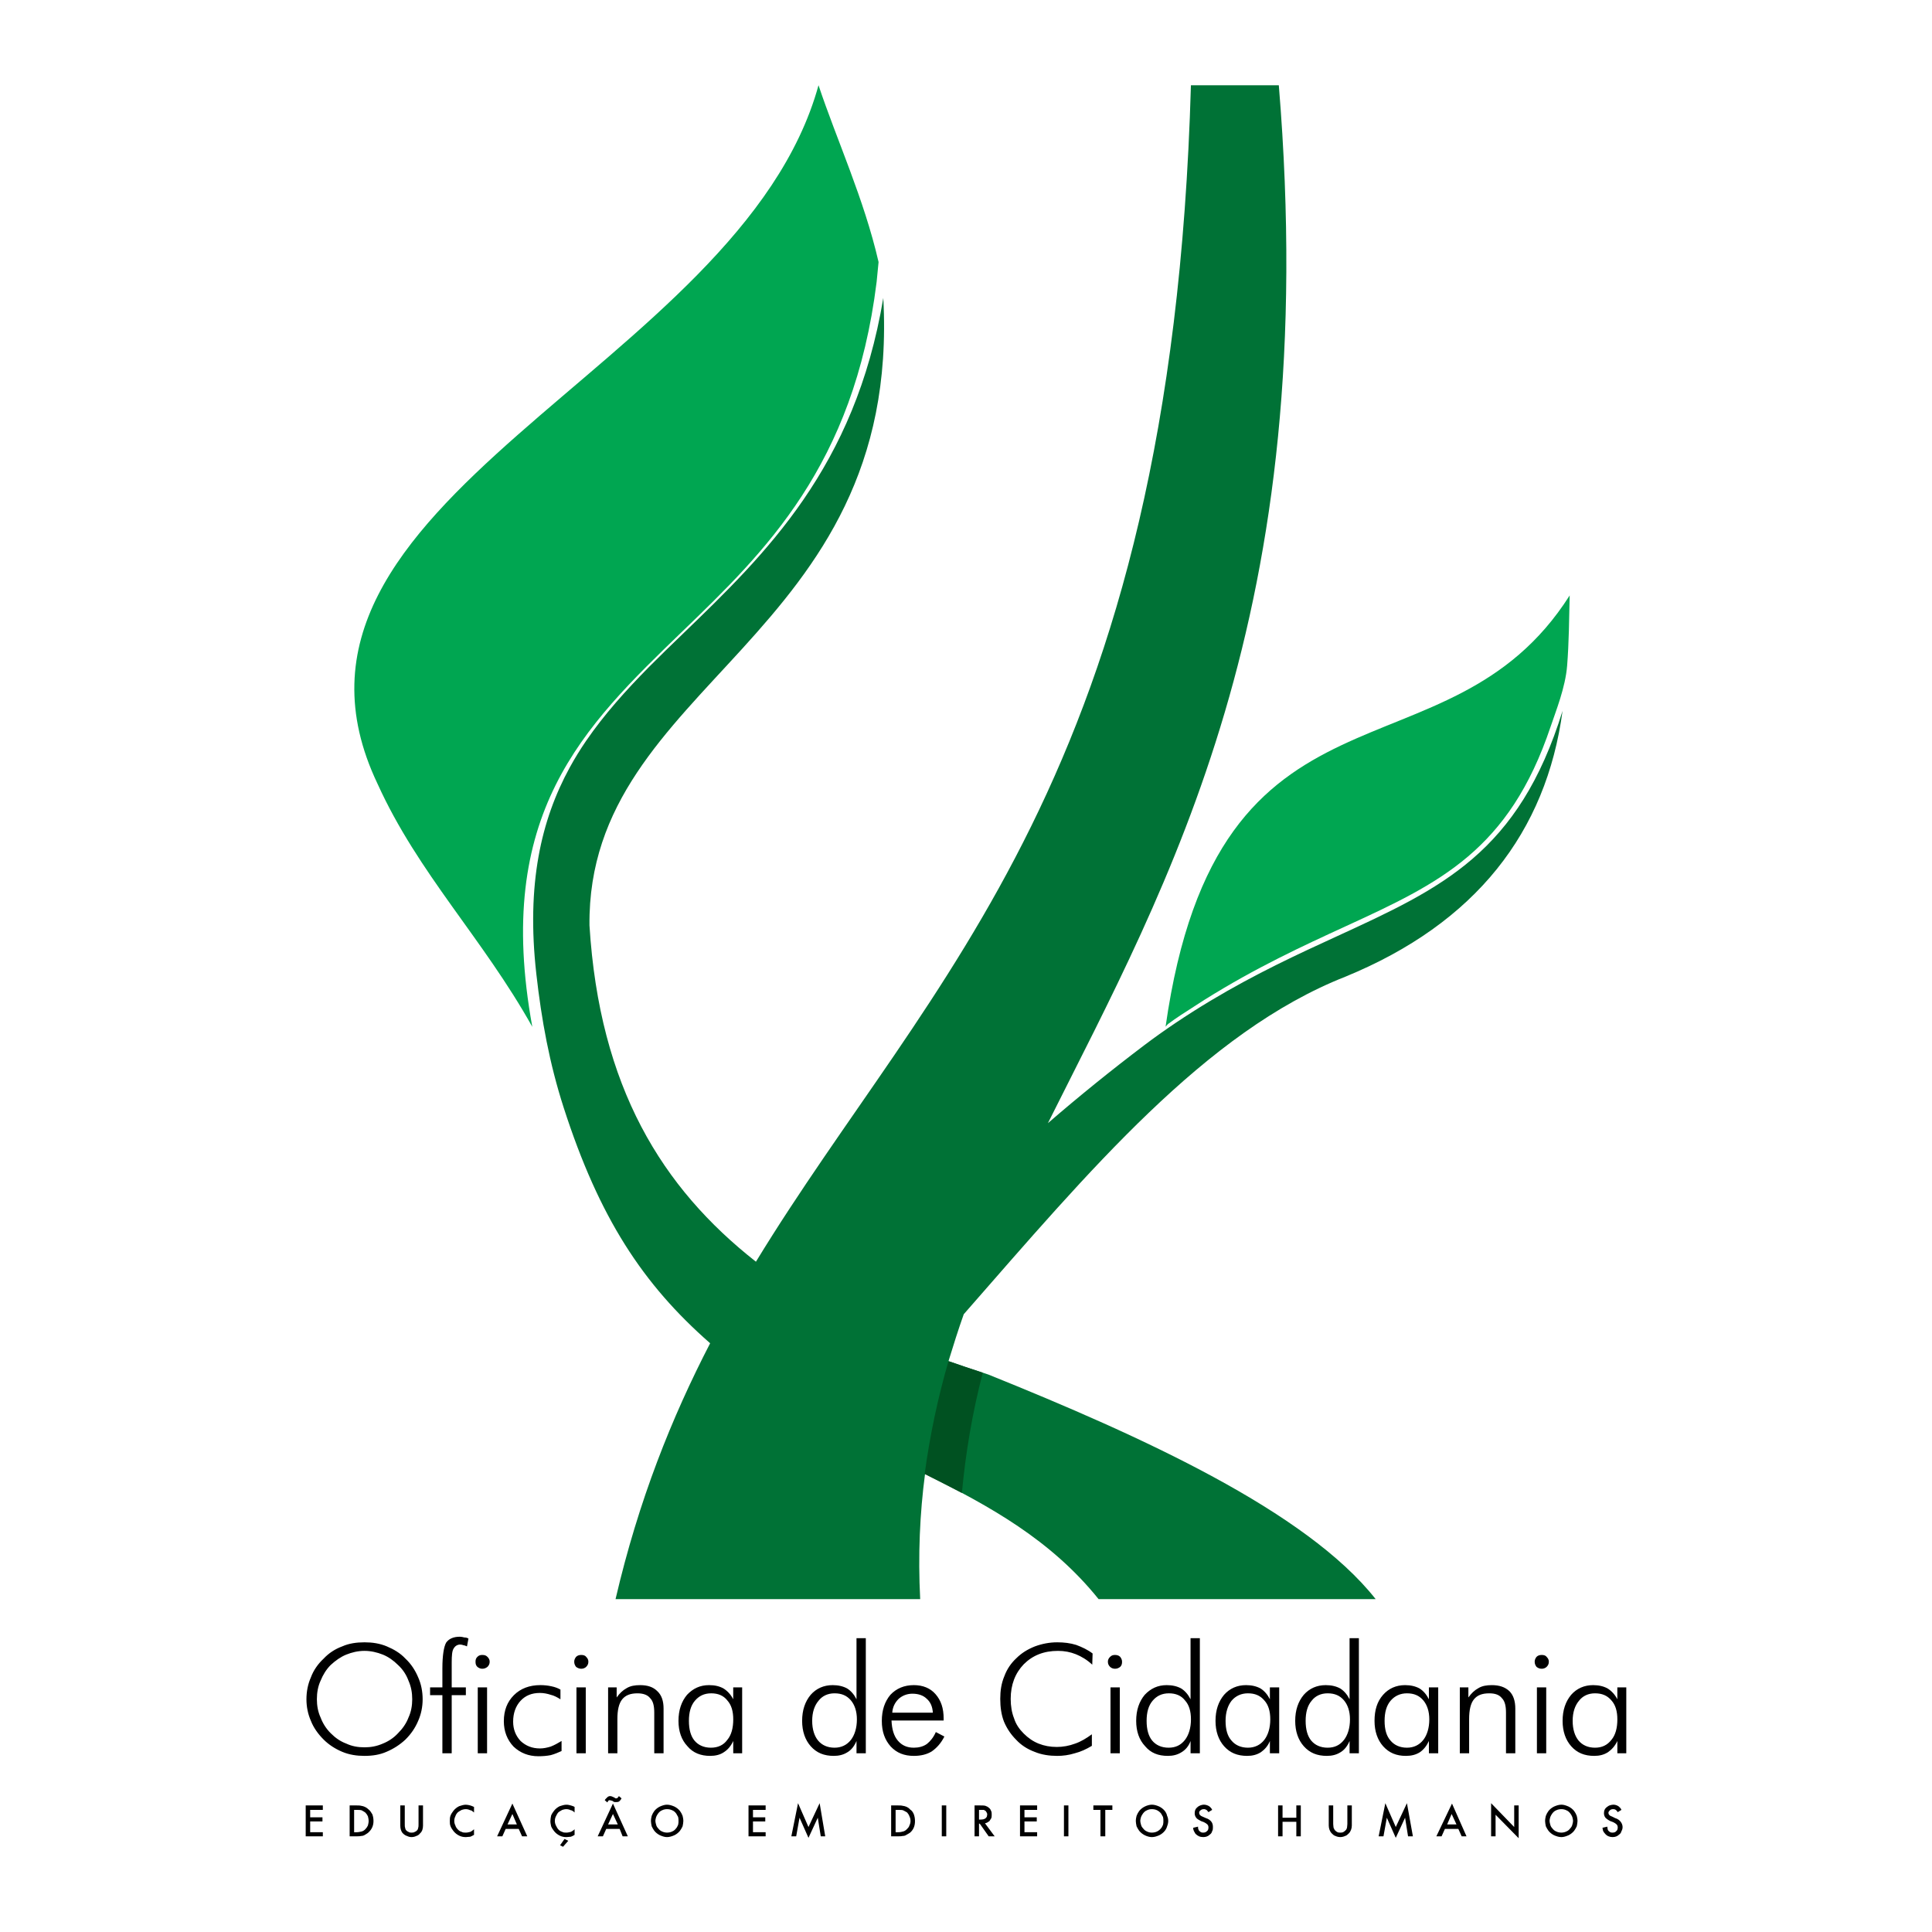
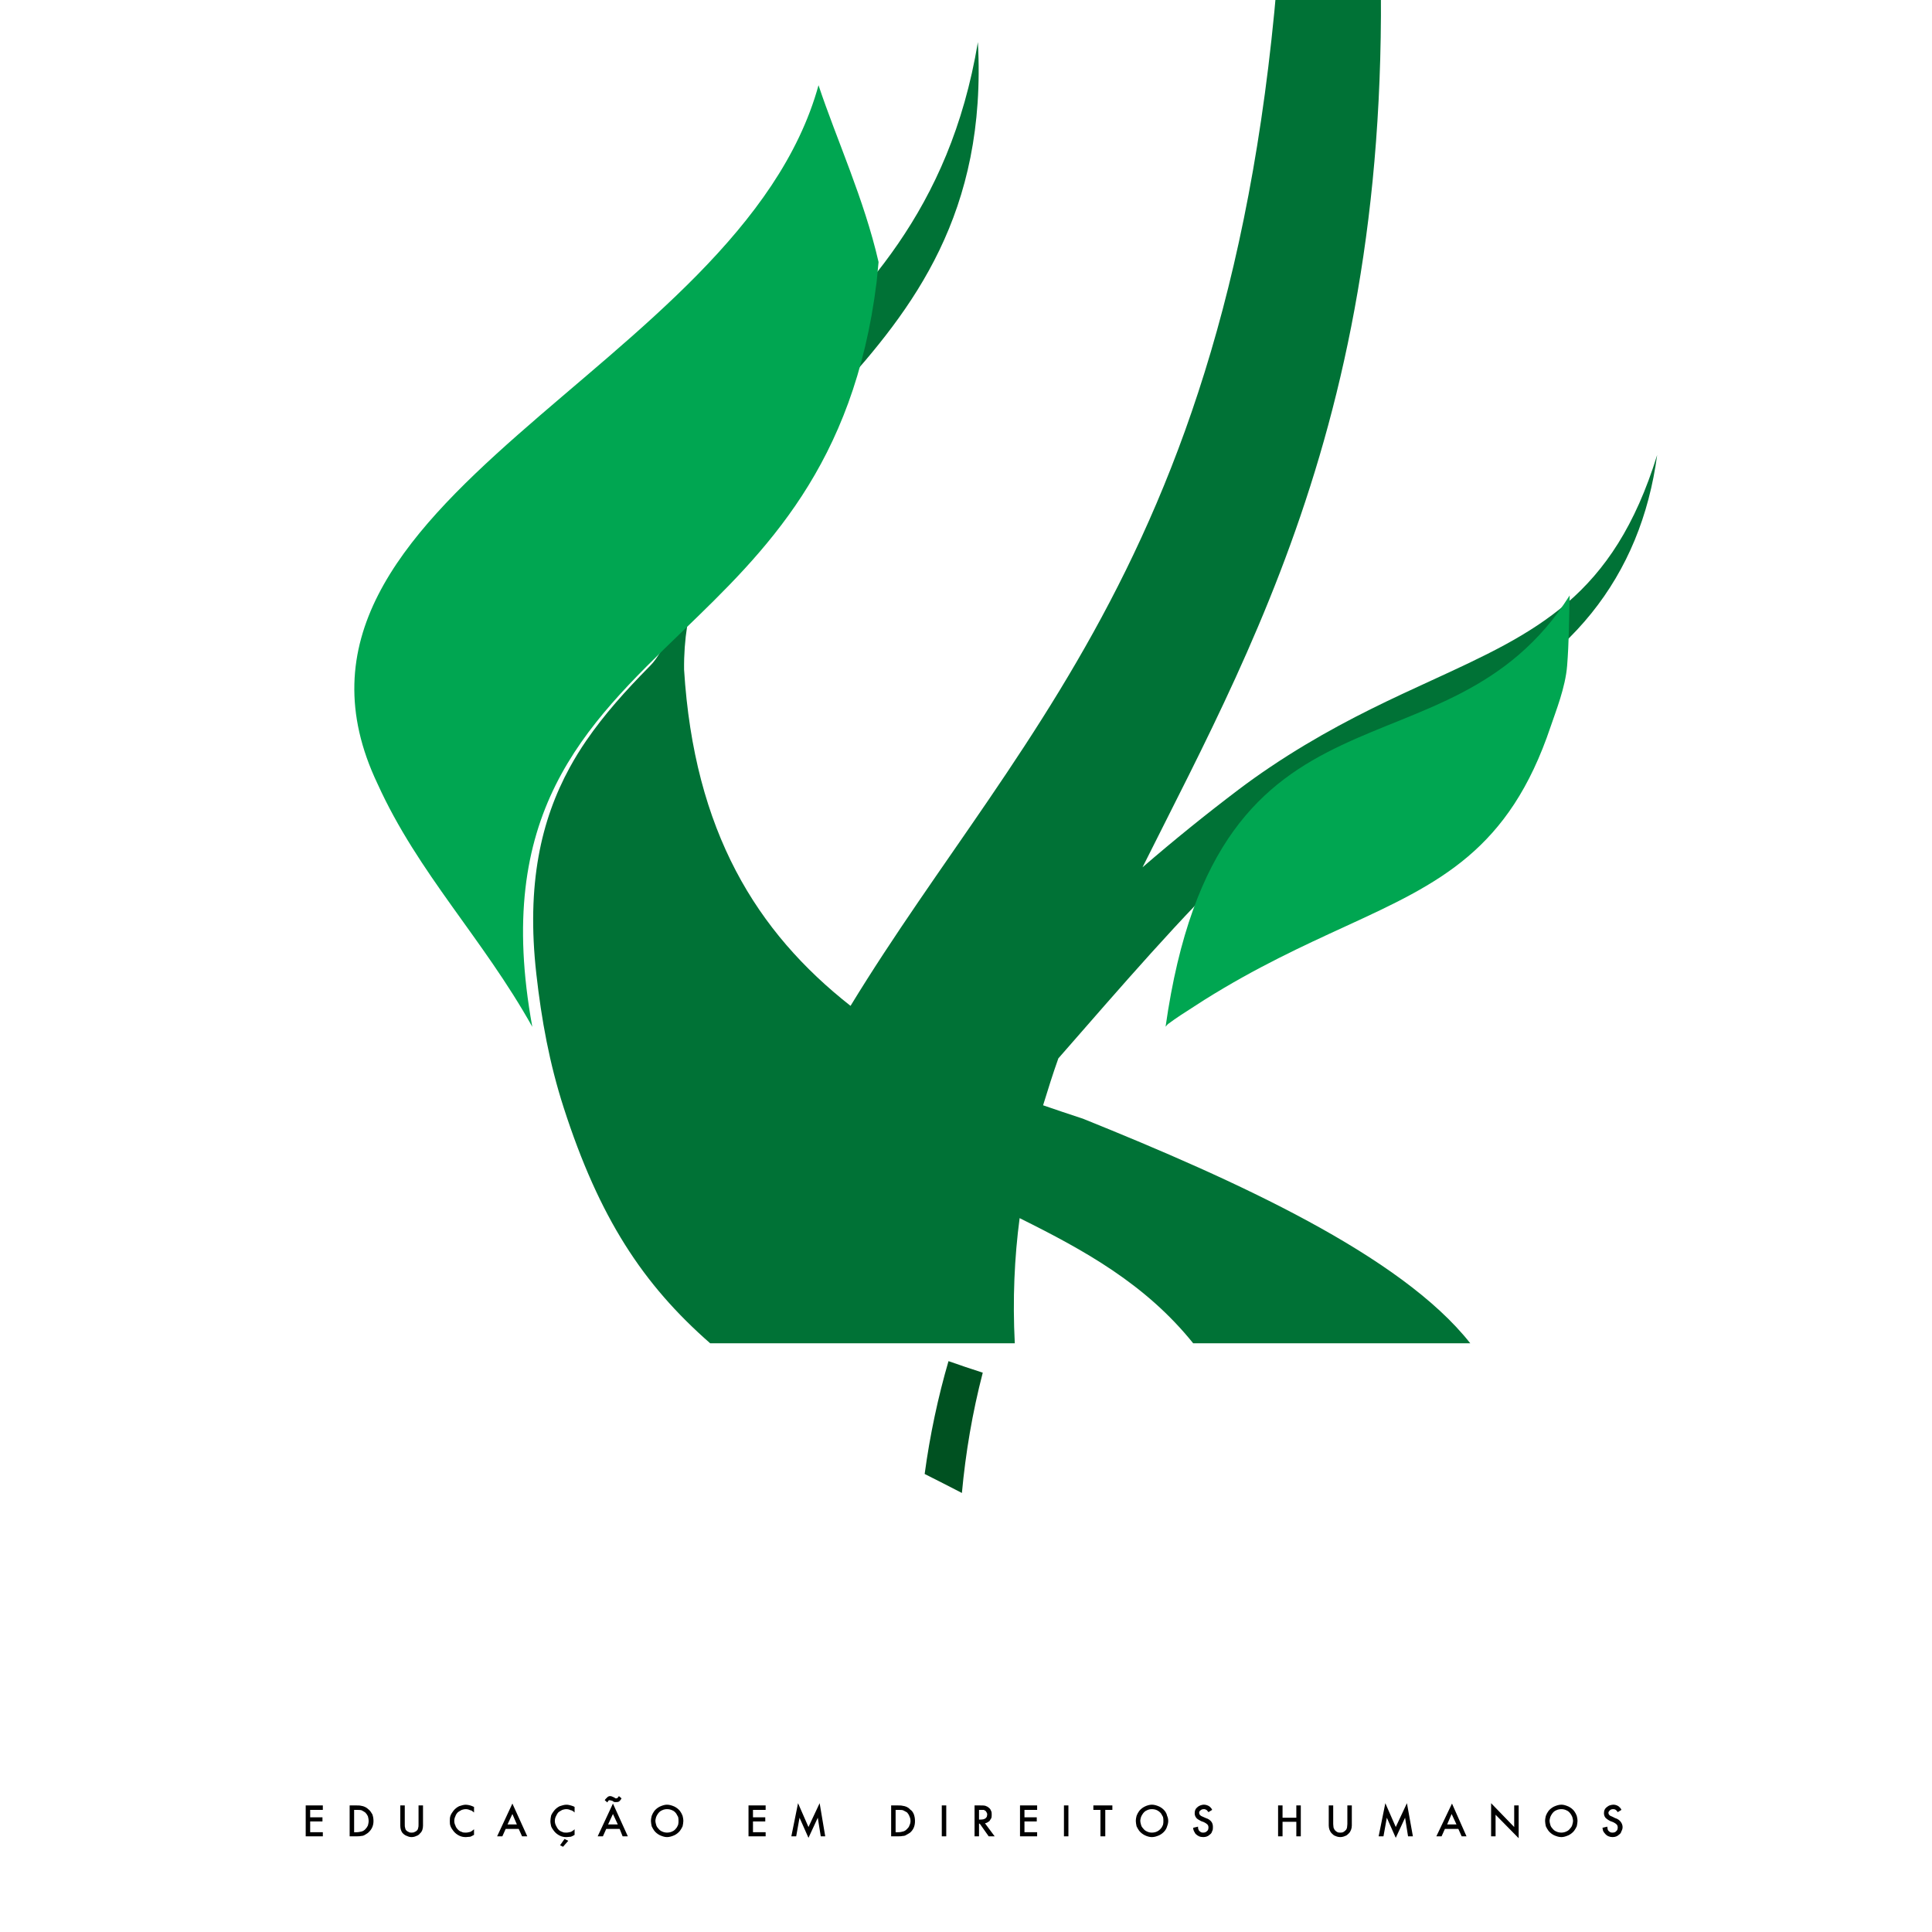
<svg xmlns="http://www.w3.org/2000/svg" version="1.0" id="Layer_1" x="0px" y="0px" width="192.756px" height="192.756px" viewBox="0 0 192.756 192.756" enable-background="new 0 0 192.756 192.756" xml:space="preserve">
  <g>
    <polygon fill-rule="evenodd" clip-rule="evenodd" fill="#FFFFFF" points="0,0 192.756,0 192.756,192.756 0,192.756 0,0  " />
-     <path fill-rule="evenodd" clip-rule="evenodd" fill="#007236" d="M64.723,66.57c-2.293,2.329-4.436,4.706-6.246,7.344   c-0.594,0.866-1.143,1.757-1.646,2.679c-2.839,5.208-4.33,11.6-3.322,20.571c0.517,4.605,1.309,8.936,2.73,13.345   c3.542,10.984,7.889,17.621,14.612,23.508c-3.827,7.395-7.134,15.643-9.438,25.526c10.144,0,20.25,0,30.394,0   c-0.223-4.384-0.037-8.546,0.483-12.484c6.502,3.232,12.559,6.577,17.315,12.484c9.215,0,18.43,0,27.644,0   c-6.91-8.769-23.334-16.237-38.642-22.405c-1.375-0.445-2.675-0.892-3.976-1.337c0.483-1.561,0.966-3.121,1.523-4.682   c12.522-14.306,24.115-28.165,38.047-33.664c13.052-5.345,20.071-14.453,21.695-26.534c-4.371,14.158-12.044,17.684-22.551,22.51   c-3.809,1.749-8.008,3.678-12.562,6.408c-2.385,1.429-4.648,2.951-6.635,4.454c-3.242,2.454-6.457,5.05-9.598,7.765   c12.002-24.003,27.384-50.829,23.037-103.554c-3.158,0-5.647,0-8.769,0c-1.97,69.073-26.047,88.914-43.398,117.376   c-9.363-7.356-15.605-17.389-16.608-33.552c-0.255-24.294,31.156-28.491,29.314-62.599c-2.82,16.925-11.746,25.541-19.983,33.492   C66.982,64.342,65.834,65.45,64.723,66.57L64.723,66.57z" />
-     <path fill-rule="evenodd" clip-rule="evenodd" d="M36.371,174.331c0.632,0,1.227-0.111,1.821-0.371   c0.557-0.224,1.078-0.558,1.523-1.041c0.446-0.445,0.817-0.966,1.041-1.561c0.26-0.557,0.372-1.188,0.372-1.82   c0-0.669-0.112-1.264-0.372-1.857c-0.223-0.595-0.558-1.115-1.041-1.561c-0.446-0.446-0.966-0.817-1.523-1.041   c-0.557-0.223-1.189-0.371-1.821-0.371c-0.668,0-1.263,0.148-1.82,0.371c-0.558,0.224-1.078,0.595-1.561,1.041   c-0.446,0.445-0.78,1.003-1.003,1.561c-0.26,0.557-0.372,1.188-0.372,1.857c0,0.632,0.112,1.264,0.372,1.82   c0.223,0.595,0.558,1.115,1.003,1.561c0.483,0.483,0.966,0.817,1.561,1.041C35.107,174.22,35.702,174.331,36.371,174.331   L36.371,174.331z M42.167,169.538c0,0.743-0.149,1.486-0.446,2.155c-0.298,0.706-0.707,1.3-1.264,1.857   c-0.557,0.521-1.189,0.929-1.895,1.227c-0.668,0.297-1.412,0.408-2.192,0.408c-0.78,0-1.523-0.111-2.229-0.408   c-0.706-0.298-1.338-0.706-1.858-1.227c-0.557-0.558-1.003-1.188-1.263-1.857c-0.297-0.669-0.446-1.412-0.446-2.155   c0-0.78,0.149-1.523,0.446-2.192c0.26-0.706,0.706-1.337,1.263-1.857c0.52-0.558,1.152-0.967,1.858-1.227   c0.669-0.297,1.412-0.408,2.229-0.408c0.781,0,1.524,0.111,2.229,0.408c0.706,0.298,1.338,0.669,1.858,1.227   c0.557,0.521,0.966,1.151,1.264,1.857C42.019,168.015,42.167,168.758,42.167,169.538L42.167,169.538z M44.137,174.926v-5.797H42.91   v-0.779h1.227v-1.896c0-1.301,0.148-2.155,0.371-2.563c0.26-0.372,0.706-0.595,1.375-0.595c0.149,0,0.297,0.037,0.446,0.074   c0.149,0,0.297,0.037,0.409,0.111l-0.148,0.78c-0.111-0.037-0.223-0.111-0.334-0.111c-0.111-0.037-0.223-0.074-0.334-0.074   c-0.297,0-0.52,0.148-0.669,0.408c-0.148,0.224-0.186,0.707-0.186,1.375v2.49h1.412v0.779h-1.412v5.797H44.137L44.137,174.926z    M47.443,165.785c0-0.186,0.037-0.334,0.186-0.482c0.149-0.149,0.297-0.187,0.483-0.187c0.223,0,0.372,0.037,0.52,0.187   c0.148,0.148,0.223,0.297,0.223,0.482c0,0.224-0.075,0.372-0.223,0.521c-0.148,0.111-0.297,0.186-0.52,0.186   c-0.186,0-0.334-0.074-0.483-0.186C47.48,166.157,47.443,166.009,47.443,165.785L47.443,165.785z M47.666,174.926v-6.576h0.929   v6.576H47.666L47.666,174.926z M55.915,169.538c-0.297-0.186-0.632-0.372-0.966-0.446c-0.334-0.111-0.706-0.186-1.078-0.186   c-0.817,0-1.449,0.26-1.932,0.78c-0.483,0.521-0.743,1.227-0.743,2.081c0,0.78,0.26,1.412,0.743,1.932   c0.52,0.483,1.151,0.743,1.932,0.743c0.372,0,0.706-0.074,1.078-0.186c0.372-0.148,0.706-0.334,1.078-0.558v1.004   c-0.334,0.148-0.669,0.297-1.078,0.408c-0.372,0.074-0.78,0.111-1.226,0.111c-1.003,0-1.821-0.334-2.489-0.966   c-0.632-0.669-0.966-1.523-0.966-2.526c0-1.078,0.334-1.932,1.003-2.602c0.669-0.668,1.561-1.003,2.638-1.003   c0.372,0,0.744,0.037,1.078,0.111c0.372,0.074,0.669,0.187,0.929,0.335V169.538L55.915,169.538z M57.29,165.785   c0-0.186,0.074-0.334,0.186-0.482c0.148-0.149,0.334-0.187,0.52-0.187s0.372,0.037,0.483,0.187   c0.149,0.148,0.223,0.297,0.223,0.482c0,0.224-0.074,0.372-0.223,0.521c-0.111,0.111-0.297,0.186-0.483,0.186   s-0.372-0.074-0.52-0.186C57.364,166.157,57.29,166.009,57.29,165.785L57.29,165.785z M57.513,174.926v-6.576h0.929v6.576H57.513   L57.513,174.926z M60.671,174.926v-6.576h0.854v1.003c0.297-0.409,0.594-0.706,1.003-0.929c0.372-0.224,0.817-0.298,1.337-0.298   c0.743,0,1.301,0.186,1.709,0.595c0.446,0.408,0.631,1.003,0.631,1.746v4.459h-0.929v-4.05c0-0.669-0.111-1.152-0.409-1.449   c-0.26-0.335-0.706-0.483-1.263-0.483c-0.706,0-1.189,0.186-1.524,0.595c-0.334,0.409-0.483,1.077-0.483,1.97v3.418H60.671   L60.671,174.926z M68.733,171.693c0,0.854,0.186,1.523,0.558,1.969c0.372,0.446,0.929,0.706,1.635,0.706   c0.706,0,1.264-0.26,1.635-0.78c0.409-0.482,0.595-1.188,0.595-2.043c0-0.817-0.186-1.449-0.595-1.896   c-0.371-0.483-0.929-0.706-1.598-0.706c-0.706,0-1.226,0.26-1.635,0.743S68.733,170.839,68.733,171.693L68.733,171.693z    M73.155,174.926v-1.227c-0.223,0.483-0.52,0.855-0.929,1.115c-0.372,0.26-0.854,0.371-1.375,0.371   c-0.929,0-1.709-0.297-2.267-0.966c-0.594-0.632-0.892-1.486-0.892-2.526c0-1.078,0.297-1.933,0.854-2.602   c0.595-0.631,1.301-0.966,2.192-0.966c0.594,0,1.041,0.111,1.449,0.335c0.409,0.26,0.743,0.631,0.966,1.077v-1.188h0.892v6.576   H73.155L73.155,174.926z M81.032,171.693c0,0.854,0.223,1.523,0.595,1.969c0.372,0.446,0.929,0.706,1.635,0.706   c0.669,0,1.227-0.26,1.635-0.78c0.372-0.482,0.595-1.188,0.595-2.043c0-0.817-0.223-1.449-0.595-1.896   c-0.408-0.483-0.929-0.706-1.635-0.706c-0.668,0-1.226,0.26-1.598,0.743C81.255,170.17,81.032,170.839,81.032,171.693   L81.032,171.693z M85.454,174.926v-1.227c-0.223,0.521-0.521,0.893-0.892,1.115c-0.409,0.26-0.855,0.371-1.375,0.371   c-0.966,0-1.709-0.297-2.304-0.966c-0.557-0.632-0.854-1.486-0.854-2.526c0-1.078,0.297-1.933,0.854-2.602   c0.557-0.631,1.3-0.966,2.192-0.966c0.557,0,1.04,0.111,1.449,0.335c0.408,0.26,0.706,0.631,0.929,1.077v-6.094h0.929v11.481   H85.454L85.454,174.926z M93.071,170.876c-0.038-0.595-0.223-1.04-0.595-1.375c-0.334-0.335-0.817-0.521-1.449-0.521   c-0.52,0-1.003,0.186-1.375,0.521c-0.371,0.372-0.594,0.817-0.631,1.375H93.071L93.071,170.876z M94.148,171.656h-5.202   c0.037,0.854,0.223,1.523,0.631,2.006c0.409,0.483,0.929,0.706,1.598,0.706c0.483,0,0.929-0.111,1.3-0.371   c0.334-0.261,0.669-0.669,0.892-1.189l0.854,0.446c-0.334,0.669-0.78,1.151-1.263,1.486c-0.483,0.297-1.078,0.445-1.783,0.445   c-0.966,0-1.709-0.297-2.304-0.929c-0.595-0.669-0.892-1.486-0.892-2.563c0-1.078,0.297-1.933,0.855-2.602   c0.594-0.631,1.375-0.966,2.341-0.966c0.891,0,1.635,0.298,2.155,0.892c0.557,0.632,0.817,1.412,0.817,2.452V171.656   L94.148,171.656z M108.974,166.083c-0.521-0.483-1.077-0.817-1.635-1.041c-0.558-0.223-1.152-0.334-1.783-0.334   c-1.412,0-2.527,0.445-3.419,1.338c-0.854,0.892-1.3,2.043-1.3,3.455c0,0.706,0.111,1.375,0.334,1.932   c0.186,0.595,0.521,1.078,0.966,1.523c0.446,0.446,0.93,0.78,1.486,1.004c0.558,0.223,1.152,0.334,1.821,0.334   c0.594,0,1.226-0.111,1.82-0.334c0.558-0.187,1.114-0.521,1.672-0.93v1.152c-0.558,0.335-1.114,0.595-1.709,0.743   c-0.595,0.186-1.189,0.26-1.746,0.26c-0.78,0-1.562-0.111-2.267-0.408c-0.706-0.26-1.338-0.669-1.821-1.189   c-0.52-0.521-0.929-1.114-1.226-1.82c-0.261-0.669-0.372-1.449-0.372-2.267s0.111-1.561,0.409-2.267   c0.26-0.706,0.669-1.301,1.188-1.783c0.521-0.521,1.115-0.892,1.858-1.189c0.705-0.26,1.449-0.408,2.229-0.408   c0.668,0,1.3,0.074,1.895,0.26c0.595,0.223,1.151,0.483,1.635,0.854L108.974,166.083L108.974,166.083z M110.534,165.785   c0-0.186,0.074-0.334,0.223-0.482c0.149-0.149,0.298-0.187,0.483-0.187s0.372,0.037,0.521,0.187   c0.111,0.148,0.186,0.297,0.186,0.482c0,0.224-0.037,0.372-0.186,0.521c-0.148,0.111-0.298,0.186-0.521,0.186   c-0.186,0-0.371-0.074-0.483-0.186C110.608,166.157,110.534,166.009,110.534,165.785L110.534,165.785z M110.794,174.926v-6.576   h0.93v6.576H110.794L110.794,174.926z M114.398,171.693c0,0.854,0.186,1.523,0.558,1.969c0.371,0.446,0.929,0.706,1.635,0.706   s1.227-0.26,1.635-0.78c0.371-0.482,0.595-1.188,0.595-2.043c0-0.817-0.187-1.449-0.595-1.896   c-0.371-0.483-0.929-0.706-1.598-0.706c-0.706,0-1.227,0.26-1.635,0.743C114.584,170.17,114.398,170.839,114.398,171.693   L114.398,171.693z M118.783,174.926v-1.227c-0.187,0.521-0.521,0.893-0.892,1.115c-0.409,0.26-0.855,0.371-1.375,0.371   c-0.966,0-1.71-0.297-2.267-0.966c-0.595-0.632-0.892-1.486-0.892-2.526c0-1.078,0.297-1.933,0.854-2.602   c0.594-0.631,1.301-0.966,2.192-0.966c0.557,0,1.04,0.111,1.449,0.335c0.408,0.26,0.705,0.631,0.929,1.077v-6.094h0.929v11.481   H118.783L118.783,174.926z M122.275,171.693c0,0.854,0.186,1.523,0.595,1.969c0.371,0.446,0.929,0.706,1.635,0.706   c0.669,0,1.226-0.26,1.635-0.78c0.372-0.482,0.595-1.188,0.595-2.043c0-0.817-0.186-1.449-0.595-1.896   c-0.409-0.483-0.929-0.706-1.635-0.706c-0.669,0-1.227,0.26-1.635,0.743C122.498,170.17,122.275,170.839,122.275,171.693   L122.275,171.693z M126.697,174.926v-1.227c-0.186,0.483-0.521,0.855-0.892,1.115c-0.409,0.26-0.854,0.371-1.375,0.371   c-0.966,0-1.709-0.297-2.304-0.966c-0.558-0.632-0.854-1.486-0.854-2.526c0-1.078,0.297-1.933,0.854-2.602   c0.558-0.631,1.301-0.966,2.192-0.966c0.557,0,1.04,0.111,1.449,0.335c0.408,0.26,0.706,0.631,0.929,1.077v-1.188h0.929v6.576   H126.697L126.697,174.926z M130.264,171.693c0,0.854,0.187,1.523,0.558,1.969c0.372,0.446,0.929,0.706,1.635,0.706   s1.227-0.26,1.635-0.78c0.372-0.482,0.595-1.188,0.595-2.043c0-0.817-0.223-1.449-0.595-1.896   c-0.408-0.483-0.929-0.706-1.635-0.706c-0.669,0-1.226,0.26-1.598,0.743C130.45,170.17,130.264,170.839,130.264,171.693   L130.264,171.693z M134.648,174.926v-1.227c-0.223,0.521-0.521,0.893-0.892,1.115c-0.409,0.26-0.854,0.371-1.375,0.371   c-0.966,0-1.709-0.297-2.304-0.966c-0.558-0.632-0.854-1.486-0.854-2.526c0-1.078,0.297-1.933,0.854-2.602   c0.558-0.631,1.301-0.966,2.192-0.966c0.558,0,1.04,0.111,1.449,0.335c0.408,0.26,0.706,0.631,0.929,1.077v-6.094h0.929v11.481   H134.648L134.648,174.926z M138.141,171.693c0,0.854,0.187,1.523,0.595,1.969c0.372,0.446,0.93,0.706,1.635,0.706   c0.669,0,1.227-0.26,1.635-0.78c0.372-0.482,0.595-1.188,0.595-2.043c0-0.817-0.223-1.449-0.595-1.896   c-0.408-0.483-0.929-0.706-1.635-0.706c-0.668,0-1.226,0.26-1.635,0.743C138.327,170.17,138.141,170.839,138.141,171.693   L138.141,171.693z M142.562,174.926v-1.227c-0.223,0.483-0.52,0.855-0.892,1.115c-0.408,0.26-0.854,0.371-1.412,0.371   c-0.929,0-1.672-0.297-2.267-0.966c-0.557-0.632-0.854-1.486-0.854-2.526c0-1.078,0.261-1.933,0.854-2.602   c0.558-0.631,1.301-0.966,2.192-0.966c0.558,0,1.041,0.111,1.449,0.335c0.409,0.26,0.706,0.631,0.929,1.077v-1.188h0.93v6.576   H142.562L142.562,174.926z M145.646,174.926v-6.576h0.854v1.003c0.298-0.409,0.595-0.706,1.004-0.929   c0.371-0.224,0.817-0.298,1.337-0.298c0.743,0,1.301,0.186,1.746,0.595c0.409,0.408,0.595,1.003,0.595,1.746v4.459h-0.929v-4.05   c0-0.669-0.111-1.152-0.408-1.449c-0.261-0.335-0.669-0.483-1.264-0.483c-0.706,0-1.189,0.186-1.523,0.595   c-0.335,0.409-0.483,1.077-0.483,1.97v3.418H145.646L145.646,174.926z M153.115,165.785c0-0.186,0.074-0.334,0.186-0.482   c0.148-0.149,0.334-0.187,0.521-0.187c0.186,0,0.371,0.037,0.482,0.187c0.149,0.148,0.224,0.297,0.224,0.482   c0,0.224-0.074,0.372-0.224,0.521c-0.111,0.111-0.297,0.186-0.482,0.186c-0.224,0-0.372-0.074-0.521-0.186   C153.189,166.157,153.115,166.009,153.115,165.785L153.115,165.785z M153.338,174.926v-6.576h0.929v6.576H153.338L153.338,174.926z    M156.905,171.693c0,0.854,0.223,1.523,0.594,1.969c0.372,0.446,0.93,0.706,1.635,0.706c0.706,0,1.227-0.26,1.636-0.78   c0.408-0.482,0.594-1.188,0.594-2.043c0-0.817-0.186-1.449-0.594-1.896c-0.409-0.483-0.93-0.706-1.636-0.706   c-0.668,0-1.226,0.26-1.598,0.743C157.128,170.17,156.905,170.839,156.905,171.693L156.905,171.693z M161.363,174.926v-1.227   c-0.223,0.483-0.557,0.855-0.929,1.115c-0.408,0.26-0.854,0.371-1.375,0.371c-0.966,0-1.709-0.297-2.304-0.966   c-0.557-0.632-0.854-1.486-0.854-2.526c0-1.078,0.298-1.933,0.854-2.602c0.558-0.631,1.301-0.966,2.192-0.966   c0.558,0,1.041,0.111,1.449,0.335c0.409,0.26,0.743,0.631,0.966,1.077v-1.188h0.893v6.576H161.363L161.363,174.926z" />
+     <path fill-rule="evenodd" clip-rule="evenodd" fill="#007236" d="M64.723,66.57c-2.293,2.329-4.436,4.706-6.246,7.344   c-0.594,0.866-1.143,1.757-1.646,2.679c-2.839,5.208-4.33,11.6-3.322,20.571c0.517,4.605,1.309,8.936,2.73,13.345   c3.542,10.984,7.889,17.621,14.612,23.508c10.144,0,20.25,0,30.394,0   c-0.223-4.384-0.037-8.546,0.483-12.484c6.502,3.232,12.559,6.577,17.315,12.484c9.215,0,18.43,0,27.644,0   c-6.91-8.769-23.334-16.237-38.642-22.405c-1.375-0.445-2.675-0.892-3.976-1.337c0.483-1.561,0.966-3.121,1.523-4.682   c12.522-14.306,24.115-28.165,38.047-33.664c13.052-5.345,20.071-14.453,21.695-26.534c-4.371,14.158-12.044,17.684-22.551,22.51   c-3.809,1.749-8.008,3.678-12.562,6.408c-2.385,1.429-4.648,2.951-6.635,4.454c-3.242,2.454-6.457,5.05-9.598,7.765   c12.002-24.003,27.384-50.829,23.037-103.554c-3.158,0-5.647,0-8.769,0c-1.97,69.073-26.047,88.914-43.398,117.376   c-9.363-7.356-15.605-17.389-16.608-33.552c-0.255-24.294,31.156-28.491,29.314-62.599c-2.82,16.925-11.746,25.541-19.983,33.492   C66.982,64.342,65.834,65.45,64.723,66.57L64.723,66.57z" />
    <path fill-rule="evenodd" clip-rule="evenodd" d="M32.209,180.573h-1.263v0.743h1.226v0.409h-1.226v1.077h1.263v0.409H30.5v-3.084   h1.709V180.573L32.209,180.573z M34.885,183.212v-3.084h0.632c0.186,0,0.371,0,0.52,0.037c0.26,0.037,0.52,0.148,0.743,0.371   c0.149,0.111,0.26,0.298,0.372,0.483c0.074,0.223,0.111,0.408,0.111,0.669c0,0.482-0.186,0.854-0.521,1.151   c-0.074,0.074-0.223,0.148-0.334,0.223c-0.111,0.075-0.26,0.112-0.371,0.112c-0.149,0.037-0.334,0.037-0.52,0.037H34.885   L34.885,183.212z M35.331,182.803h0.223c0.186,0,0.371-0.037,0.52-0.074c0.148-0.037,0.26-0.111,0.371-0.223   c0.112-0.111,0.186-0.224,0.26-0.372c0.037-0.148,0.074-0.297,0.074-0.445c0-0.187-0.037-0.335-0.074-0.483   c-0.074-0.148-0.148-0.26-0.26-0.371c-0.111-0.074-0.223-0.149-0.371-0.224c-0.149-0.037-0.334-0.037-0.52-0.037h-0.223V182.803   L35.331,182.803z M40.384,180.128v1.857c0,0.148,0,0.297,0.037,0.372c0,0.074,0.037,0.148,0.074,0.223   c0.074,0.074,0.148,0.148,0.26,0.186c0.111,0.074,0.186,0.074,0.297,0.074c0.112,0,0.223,0,0.334-0.074   c0.112-0.037,0.186-0.111,0.26-0.186c0.037-0.074,0.075-0.148,0.075-0.223c0.037-0.075,0.037-0.224,0.037-0.372v-1.857h0.446v2.006   c0,0.298-0.075,0.595-0.297,0.78c-0.074,0.111-0.223,0.224-0.372,0.261c-0.149,0.074-0.297,0.111-0.483,0.111   c-0.148,0-0.297-0.037-0.446-0.111c-0.148-0.037-0.297-0.149-0.409-0.261c-0.186-0.186-0.26-0.482-0.26-0.78v-2.006H40.384   L40.384,180.128z M47.294,180.834c-0.074-0.074-0.148-0.111-0.186-0.149c-0.037-0.037-0.111-0.074-0.186-0.074   c-0.149-0.074-0.297-0.111-0.446-0.111c-0.149,0-0.297,0.037-0.409,0.074c-0.149,0.074-0.26,0.149-0.372,0.224   c-0.112,0.111-0.223,0.26-0.26,0.408c-0.075,0.148-0.112,0.297-0.112,0.483c0,0.148,0.037,0.297,0.112,0.445   c0.037,0.148,0.148,0.298,0.26,0.409c0.111,0.111,0.223,0.186,0.372,0.223c0.111,0.074,0.26,0.074,0.409,0.074   c0.148,0,0.297-0.037,0.446-0.074c0.074-0.037,0.148-0.074,0.186-0.111s0.111-0.074,0.186-0.148v0.557   c-0.148,0.075-0.26,0.149-0.371,0.187c-0.149,0-0.297,0.037-0.446,0.037c-0.223,0-0.446-0.037-0.669-0.148   c-0.223-0.112-0.409-0.261-0.558-0.446c-0.111-0.148-0.223-0.297-0.297-0.483c-0.074-0.186-0.074-0.334-0.074-0.52   c0-0.187,0-0.372,0.074-0.558c0.075-0.186,0.186-0.334,0.297-0.483c0.149-0.186,0.334-0.334,0.558-0.445   c0.223-0.074,0.446-0.148,0.669-0.148c0.148,0,0.297,0.037,0.446,0.074c0.111,0.037,0.223,0.074,0.371,0.148V180.834   L47.294,180.834z M51.753,182.469h-1.3l-0.334,0.743h-0.521l1.523-3.271l1.486,3.271h-0.52L51.753,182.469L51.753,182.469z    M51.567,182.022l-0.446-1.04l-0.483,1.04H51.567L51.567,182.022z M56.695,183.657l-0.521,0.595l-0.297-0.148l0.446-0.632   L56.695,183.657L56.695,183.657z M57.327,180.834c-0.074-0.074-0.111-0.111-0.186-0.149c-0.037-0.037-0.111-0.074-0.186-0.074   c-0.149-0.074-0.297-0.111-0.446-0.111c-0.149,0-0.298,0.037-0.409,0.074c-0.148,0.074-0.26,0.149-0.372,0.224   c-0.111,0.111-0.186,0.26-0.26,0.408c-0.074,0.148-0.111,0.297-0.111,0.483c0,0.148,0.037,0.297,0.111,0.445   c0.075,0.148,0.149,0.298,0.26,0.409s0.223,0.186,0.372,0.223c0.111,0.074,0.26,0.074,0.409,0.074c0.148,0,0.297-0.037,0.446-0.074   c0.074-0.037,0.148-0.074,0.186-0.111c0.074-0.037,0.111-0.074,0.186-0.148v0.557c-0.111,0.075-0.26,0.149-0.371,0.187   c-0.149,0-0.26,0.037-0.446,0.037c-0.223,0-0.446-0.037-0.669-0.148c-0.223-0.112-0.409-0.261-0.557-0.446   c-0.111-0.148-0.223-0.297-0.297-0.483c-0.037-0.186-0.074-0.334-0.074-0.52c0-0.187,0.037-0.372,0.074-0.558   c0.075-0.186,0.186-0.334,0.297-0.483c0.148-0.186,0.334-0.334,0.557-0.445c0.223-0.074,0.446-0.148,0.669-0.148   c0.186,0,0.297,0.037,0.446,0.074c0.111,0.037,0.26,0.074,0.371,0.148V180.834L57.327,180.834z M61.823,182.469h-1.337   l-0.335,0.743h-0.52l1.523-3.271l1.486,3.271H62.12L61.823,182.469L61.823,182.469z M61.637,182.022l-0.483-1.04l-0.483,1.04   H61.637L61.637,182.022z M60.597,179.83l-0.26-0.223l0.074-0.111c0.075-0.074,0.149-0.148,0.186-0.186   c0.074-0.075,0.186-0.112,0.26-0.112c0.112,0,0.223,0.037,0.372,0.112c0.111,0.074,0.148,0.074,0.186,0.111   c0.037,0,0.037,0,0.074,0s0.074,0,0.111-0.037s0.075-0.074,0.149-0.187l0.26,0.224c-0.074,0.148-0.148,0.223-0.223,0.297   c-0.111,0.074-0.186,0.074-0.297,0.074c-0.074,0-0.111,0-0.148,0c-0.074,0-0.148-0.037-0.223-0.111   c-0.148-0.037-0.223-0.074-0.297-0.074c-0.037,0-0.074,0-0.111,0.037S60.634,179.756,60.597,179.83L60.597,179.83z M66.542,180.054   c0.26,0,0.483,0.074,0.743,0.186c0.223,0.111,0.409,0.26,0.558,0.445c0.111,0.149,0.186,0.298,0.26,0.483   c0.037,0.148,0.074,0.334,0.074,0.521c0,0.148-0.037,0.334-0.074,0.52c-0.074,0.149-0.148,0.298-0.26,0.446   c-0.149,0.186-0.334,0.334-0.558,0.446c-0.26,0.111-0.483,0.186-0.743,0.186c-0.223,0-0.446-0.074-0.706-0.186   c-0.223-0.112-0.409-0.261-0.557-0.446c-0.111-0.148-0.186-0.297-0.26-0.446c-0.037-0.186-0.074-0.371-0.074-0.52   c0-0.187,0.037-0.372,0.074-0.521c0.075-0.186,0.149-0.334,0.26-0.483c0.148-0.186,0.334-0.334,0.557-0.445   C66.096,180.128,66.318,180.054,66.542,180.054L66.542,180.054z M66.542,180.499c-0.149,0-0.334,0.037-0.483,0.111   c-0.186,0.074-0.297,0.187-0.409,0.335c-0.074,0.111-0.148,0.223-0.186,0.334c-0.038,0.148-0.075,0.26-0.075,0.409   c0,0.111,0.037,0.223,0.075,0.371c0.037,0.148,0.111,0.261,0.186,0.335c0.111,0.148,0.223,0.26,0.409,0.334   c0.148,0.074,0.334,0.111,0.483,0.111c0.186,0,0.372-0.037,0.52-0.111c0.186-0.074,0.297-0.186,0.409-0.334   c0.074-0.074,0.111-0.187,0.186-0.335c0.037-0.148,0.037-0.26,0.037-0.371c0-0.149,0-0.261-0.037-0.409   c-0.074-0.111-0.111-0.223-0.186-0.334c-0.112-0.148-0.223-0.261-0.409-0.335C66.913,180.536,66.727,180.499,66.542,180.499   L66.542,180.499z M76.388,180.573h-1.263v0.743h1.226v0.409h-1.226v1.077h1.263v0.409h-1.709v-3.084h1.709V180.573L76.388,180.573z    M78.952,183.212l0.668-3.308l1.041,2.378l1.115-2.378l0.558,3.308h-0.446l-0.297-1.858l-0.929,2.007l-0.892-2.007l-0.334,1.858   H78.952L78.952,183.212z M88.91,183.212v-3.084h0.631c0.186,0,0.372,0,0.52,0.037c0.297,0.037,0.558,0.148,0.744,0.371   c0.186,0.111,0.297,0.298,0.372,0.483c0.074,0.223,0.111,0.408,0.111,0.669c0,0.482-0.149,0.854-0.483,1.151   c-0.112,0.074-0.223,0.148-0.372,0.223c-0.111,0.075-0.223,0.112-0.372,0.112c-0.148,0.037-0.297,0.037-0.52,0.037H88.91   L88.91,183.212z M89.355,182.803h0.223c0.223,0,0.409-0.037,0.52-0.074c0.149-0.037,0.26-0.111,0.372-0.223   c0.112-0.111,0.223-0.224,0.26-0.372c0.075-0.148,0.112-0.297,0.112-0.445c0-0.187-0.037-0.335-0.112-0.483   c-0.037-0.148-0.148-0.26-0.223-0.371c-0.112-0.074-0.26-0.149-0.409-0.224c-0.111-0.037-0.297-0.037-0.52-0.037h-0.223V182.803   L89.355,182.803z M94.408,180.128v3.084h-0.446v-3.084H94.408L94.408,180.128z M98.272,181.911l0.967,1.301h-0.595l-0.893-1.264   h-0.074v1.264h-0.445v-3.084h0.52c0.224,0,0.409,0,0.558,0.037c0.112,0.037,0.261,0.111,0.335,0.186   c0.111,0.074,0.186,0.186,0.223,0.297c0.074,0.112,0.074,0.261,0.074,0.372s0,0.26-0.037,0.371   c-0.074,0.111-0.111,0.186-0.186,0.298C98.57,181.8,98.459,181.874,98.272,181.911L98.272,181.911z M97.678,181.539h0.149   c0.223,0,0.408-0.037,0.521-0.148c0.037-0.037,0.074-0.074,0.111-0.148c0-0.074,0.037-0.148,0.037-0.223   c0-0.111-0.074-0.223-0.148-0.335c-0.075-0.037-0.112-0.074-0.187-0.111c-0.074,0-0.186,0-0.297,0h-0.187V181.539L97.678,181.539z    M103.475,180.573h-1.264v0.743h1.227v0.409h-1.227v1.077h1.264v0.409h-1.709v-3.084h1.709V180.573L103.475,180.573z    M106.596,180.128v3.084h-0.446v-3.084H106.596L106.596,180.128z M110.274,180.573v2.639h-0.483v-2.639h-0.706v-0.445h1.896v0.445   H110.274L110.274,180.573z M114.919,180.054c0.26,0,0.482,0.074,0.743,0.186c0.223,0.111,0.408,0.26,0.557,0.445   c0.111,0.149,0.187,0.298,0.224,0.483c0.074,0.148,0.111,0.334,0.111,0.521c0,0.148-0.037,0.334-0.111,0.52   c-0.037,0.149-0.112,0.298-0.224,0.446c-0.148,0.186-0.334,0.334-0.557,0.446c-0.261,0.111-0.483,0.186-0.743,0.186   c-0.224,0-0.483-0.074-0.706-0.186c-0.223-0.112-0.409-0.261-0.558-0.446c-0.111-0.148-0.186-0.297-0.26-0.446   c-0.037-0.186-0.074-0.371-0.074-0.52c0-0.187,0.037-0.372,0.074-0.521c0.074-0.186,0.148-0.334,0.26-0.483   c0.148-0.186,0.335-0.334,0.558-0.445S114.695,180.054,114.919,180.054L114.919,180.054z M114.919,180.499   c-0.187,0-0.335,0.037-0.483,0.111c-0.186,0.074-0.297,0.187-0.408,0.335c-0.075,0.111-0.149,0.223-0.187,0.334   c-0.037,0.148-0.074,0.26-0.074,0.409c0,0.111,0.037,0.223,0.074,0.371s0.111,0.261,0.187,0.335   c0.111,0.148,0.223,0.26,0.408,0.334c0.148,0.074,0.297,0.111,0.483,0.111c0.186,0,0.371-0.037,0.52-0.111   c0.149-0.074,0.298-0.186,0.409-0.334c0.074-0.074,0.111-0.187,0.186-0.335c0.037-0.148,0.037-0.26,0.037-0.371   c0-0.149,0-0.261-0.037-0.409c-0.074-0.111-0.111-0.223-0.186-0.334c-0.111-0.148-0.26-0.261-0.409-0.335   C115.29,180.536,115.104,180.499,114.919,180.499L114.919,180.499z M120.938,180.573l-0.371,0.224   c-0.074-0.074-0.111-0.149-0.148-0.187c-0.111-0.074-0.186-0.111-0.298-0.111c-0.148,0-0.26,0.037-0.334,0.111   c-0.111,0.074-0.148,0.149-0.148,0.261c0,0.148,0.111,0.297,0.334,0.371l0.335,0.148c0.26,0.074,0.445,0.223,0.557,0.372   c0.111,0.148,0.148,0.334,0.148,0.52c0,0.149,0,0.298-0.074,0.409c-0.037,0.148-0.111,0.26-0.223,0.334   c-0.186,0.187-0.408,0.261-0.669,0.261c-0.334,0-0.557-0.111-0.78-0.335c-0.037-0.074-0.111-0.186-0.148-0.26   s-0.074-0.186-0.074-0.334l0.483-0.112c0,0.112,0,0.187,0.037,0.261c0,0.037,0.037,0.111,0.074,0.148s0.111,0.111,0.186,0.148   s0.148,0.037,0.223,0.037c0.149,0,0.261-0.037,0.372-0.148c0.111-0.074,0.148-0.223,0.148-0.371c0-0.112-0.037-0.224-0.111-0.298   s-0.186-0.148-0.335-0.223l-0.297-0.111c-0.223-0.112-0.409-0.224-0.483-0.335c-0.111-0.148-0.148-0.297-0.148-0.445   c0-0.261,0.074-0.446,0.26-0.595c0.075-0.074,0.187-0.148,0.298-0.186s0.223-0.074,0.371-0.074c0.187,0,0.409,0.074,0.558,0.186   c0.037,0.037,0.111,0.111,0.148,0.148S120.9,180.499,120.938,180.573L120.938,180.573z M127.96,181.354h1.375v-1.226h0.446v3.084   h-0.446v-1.449h-1.375v1.449h-0.445v-3.084h0.445V181.354L127.96,181.354z M133.014,180.128v1.857c0,0.148,0.037,0.297,0.037,0.372   c0.037,0.074,0.074,0.148,0.111,0.223c0.074,0.074,0.148,0.148,0.223,0.186c0.112,0.074,0.224,0.074,0.335,0.074   s0.223,0,0.334-0.074c0.074-0.037,0.148-0.111,0.224-0.186c0.074-0.074,0.074-0.148,0.111-0.223c0-0.075,0.037-0.224,0.037-0.372   v-1.857h0.445v2.006c0,0.298-0.111,0.595-0.297,0.78c-0.111,0.111-0.223,0.224-0.372,0.261c-0.148,0.074-0.334,0.111-0.482,0.111   s-0.335-0.037-0.483-0.111c-0.148-0.037-0.26-0.149-0.371-0.261c-0.186-0.186-0.297-0.482-0.297-0.78v-2.006H133.014   L133.014,180.128z M137.547,183.212l0.668-3.308l1.041,2.378l1.114-2.378l0.595,3.308h-0.483l-0.297-1.858l-0.929,2.007   l-0.892-2.007l-0.335,1.858H137.547L137.547,183.212z M145.498,182.469h-1.338l-0.334,0.743h-0.521l1.561-3.271l1.449,3.271h-0.483   L145.498,182.469L145.498,182.469z M145.312,182.022l-0.483-1.04l-0.446,1.04H145.312L145.312,182.022z M148.768,183.212v-3.308   l2.304,2.378v-2.154h0.446v3.27l-2.304-2.341v2.155H148.768L148.768,183.212z M155.79,180.054c0.224,0,0.446,0.074,0.706,0.186   c0.223,0.111,0.409,0.26,0.558,0.445c0.111,0.149,0.186,0.298,0.26,0.483c0.037,0.148,0.074,0.334,0.074,0.521   c0,0.148-0.037,0.334-0.074,0.52c-0.074,0.149-0.148,0.298-0.26,0.446c-0.148,0.186-0.335,0.334-0.558,0.446   c-0.26,0.111-0.482,0.186-0.706,0.186c-0.26,0-0.483-0.074-0.743-0.186c-0.223-0.112-0.408-0.261-0.557-0.446   c-0.112-0.148-0.187-0.297-0.261-0.446c-0.037-0.186-0.074-0.371-0.074-0.52c0-0.187,0.037-0.372,0.074-0.521   c0.074-0.186,0.148-0.334,0.261-0.483c0.148-0.186,0.334-0.334,0.557-0.445C155.307,180.128,155.53,180.054,155.79,180.054   L155.79,180.054z M155.79,180.499c-0.186,0-0.371,0.037-0.521,0.111c-0.186,0.074-0.297,0.187-0.408,0.335   c-0.074,0.111-0.148,0.223-0.186,0.334c-0.037,0.148-0.074,0.26-0.074,0.409c0,0.111,0.037,0.223,0.074,0.371   s0.111,0.261,0.186,0.335c0.111,0.148,0.223,0.26,0.408,0.334c0.149,0.074,0.335,0.111,0.521,0.111   c0.149,0,0.335-0.037,0.483-0.111c0.186-0.074,0.297-0.186,0.408-0.334c0.074-0.074,0.149-0.187,0.187-0.335   s0.074-0.26,0.074-0.371c0-0.149-0.037-0.261-0.074-0.409c-0.037-0.111-0.112-0.223-0.187-0.334   c-0.111-0.148-0.223-0.261-0.408-0.335C156.125,180.536,155.939,180.499,155.79,180.499L155.79,180.499z M161.772,180.573   l-0.372,0.224c-0.037-0.074-0.111-0.149-0.148-0.187c-0.074-0.074-0.186-0.111-0.297-0.111c-0.148,0-0.26,0.037-0.334,0.111   c-0.075,0.074-0.149,0.149-0.149,0.261c0,0.148,0.111,0.297,0.372,0.371l0.297,0.148c0.26,0.074,0.446,0.223,0.558,0.372   c0.111,0.148,0.186,0.334,0.186,0.52c0,0.149-0.037,0.298-0.111,0.409c-0.037,0.148-0.111,0.26-0.223,0.334   c-0.187,0.187-0.409,0.261-0.669,0.261c-0.298,0-0.558-0.111-0.743-0.335c-0.074-0.074-0.148-0.186-0.187-0.26   c-0.037-0.074-0.037-0.186-0.074-0.334l0.483-0.112c0,0.112,0.037,0.187,0.037,0.261c0,0.037,0.037,0.111,0.074,0.148   s0.111,0.111,0.187,0.148c0.074,0.037,0.148,0.037,0.223,0.037c0.148,0,0.297-0.037,0.371-0.148   c0.111-0.074,0.148-0.223,0.148-0.371c0-0.112-0.037-0.224-0.111-0.298s-0.186-0.148-0.334-0.223l-0.297-0.111   c-0.224-0.112-0.372-0.224-0.483-0.335c-0.111-0.148-0.148-0.297-0.148-0.445c0-0.261,0.074-0.446,0.26-0.595   c0.111-0.074,0.186-0.148,0.297-0.186c0.112-0.037,0.261-0.074,0.372-0.074c0.223,0,0.408,0.074,0.557,0.186   c0.038,0.037,0.112,0.111,0.149,0.148S161.735,180.499,161.772,180.573L161.772,180.573z" />
    <path fill-rule="evenodd" clip-rule="evenodd" fill="#005121" d="M95.969,148.954c0.371-4.014,1.041-7.989,2.081-12.002   c-1.152-0.371-2.267-0.743-3.418-1.151c-1.04,3.566-1.858,7.394-2.378,11.258C93.368,147.616,94.892,148.396,95.969,148.954   L95.969,148.954z" />
    <path fill-rule="evenodd" clip-rule="evenodd" fill="#00A651" d="M156.607,59.408c-0.058,2.423-0.071,4.686-0.254,7.004   c-0.172,2.186-1.14,4.572-1.643,6.071c-4.146,12.354-11.061,15.619-20.449,19.931c-4.23,1.943-8.94,4.107-14.11,7.35l-0.013,0.008   c-0.388,0.255-0.728,0.471-1.065,0.687c-0.846,0.539-1.687,1.075-2.528,1.7c-0.042,0.031-0.142,0.14-0.255,0.276   C121.517,65.634,144.334,78.726,156.607,59.408L156.607,59.408z" />
    <path fill-rule="evenodd" clip-rule="evenodd" fill="#00A651" d="M81.664,8.504c-7.84,28.461-57.518,41.317-43.993,69.705   c4.053,8.937,10.482,15.378,15.437,24.238c-3.878-21.252,5.072-29.896,15.03-39.507c8.168-7.884,17.053-16.46,19.321-34.804   l0.001-0.001l0.195-1.991C86.2,19.823,83.487,13.973,81.664,8.504L81.664,8.504z" />
  </g>
</svg>